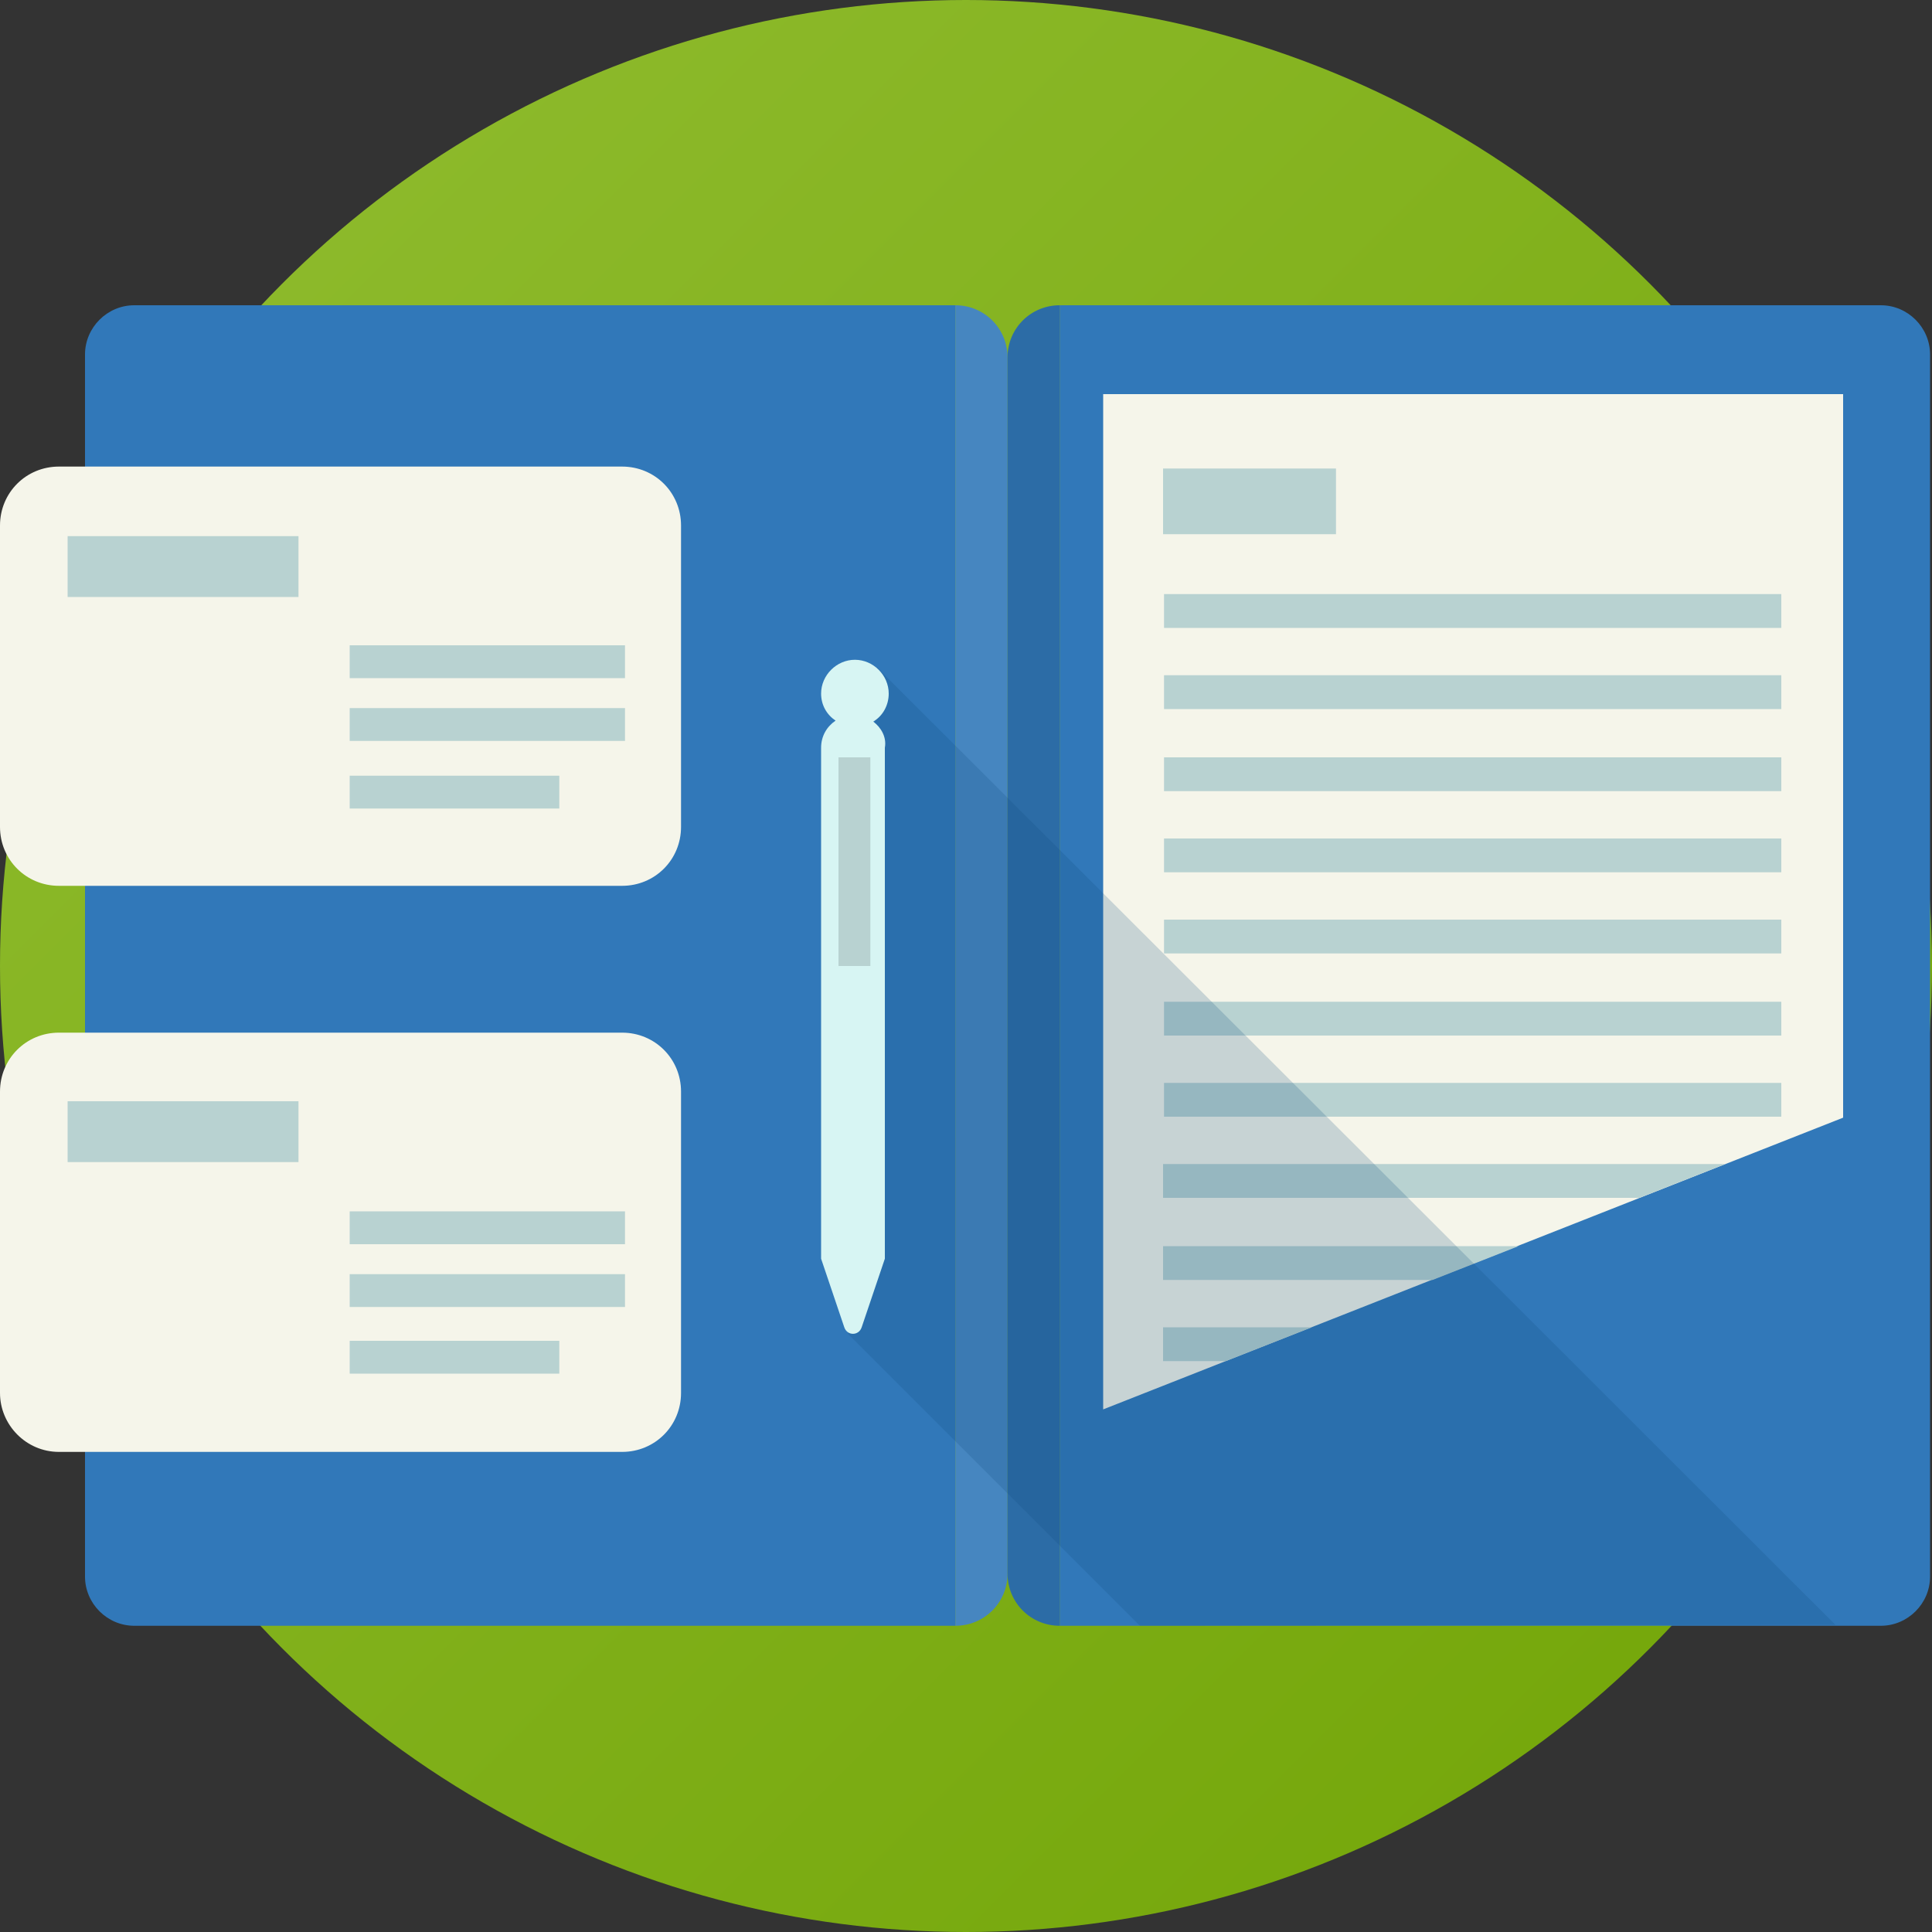
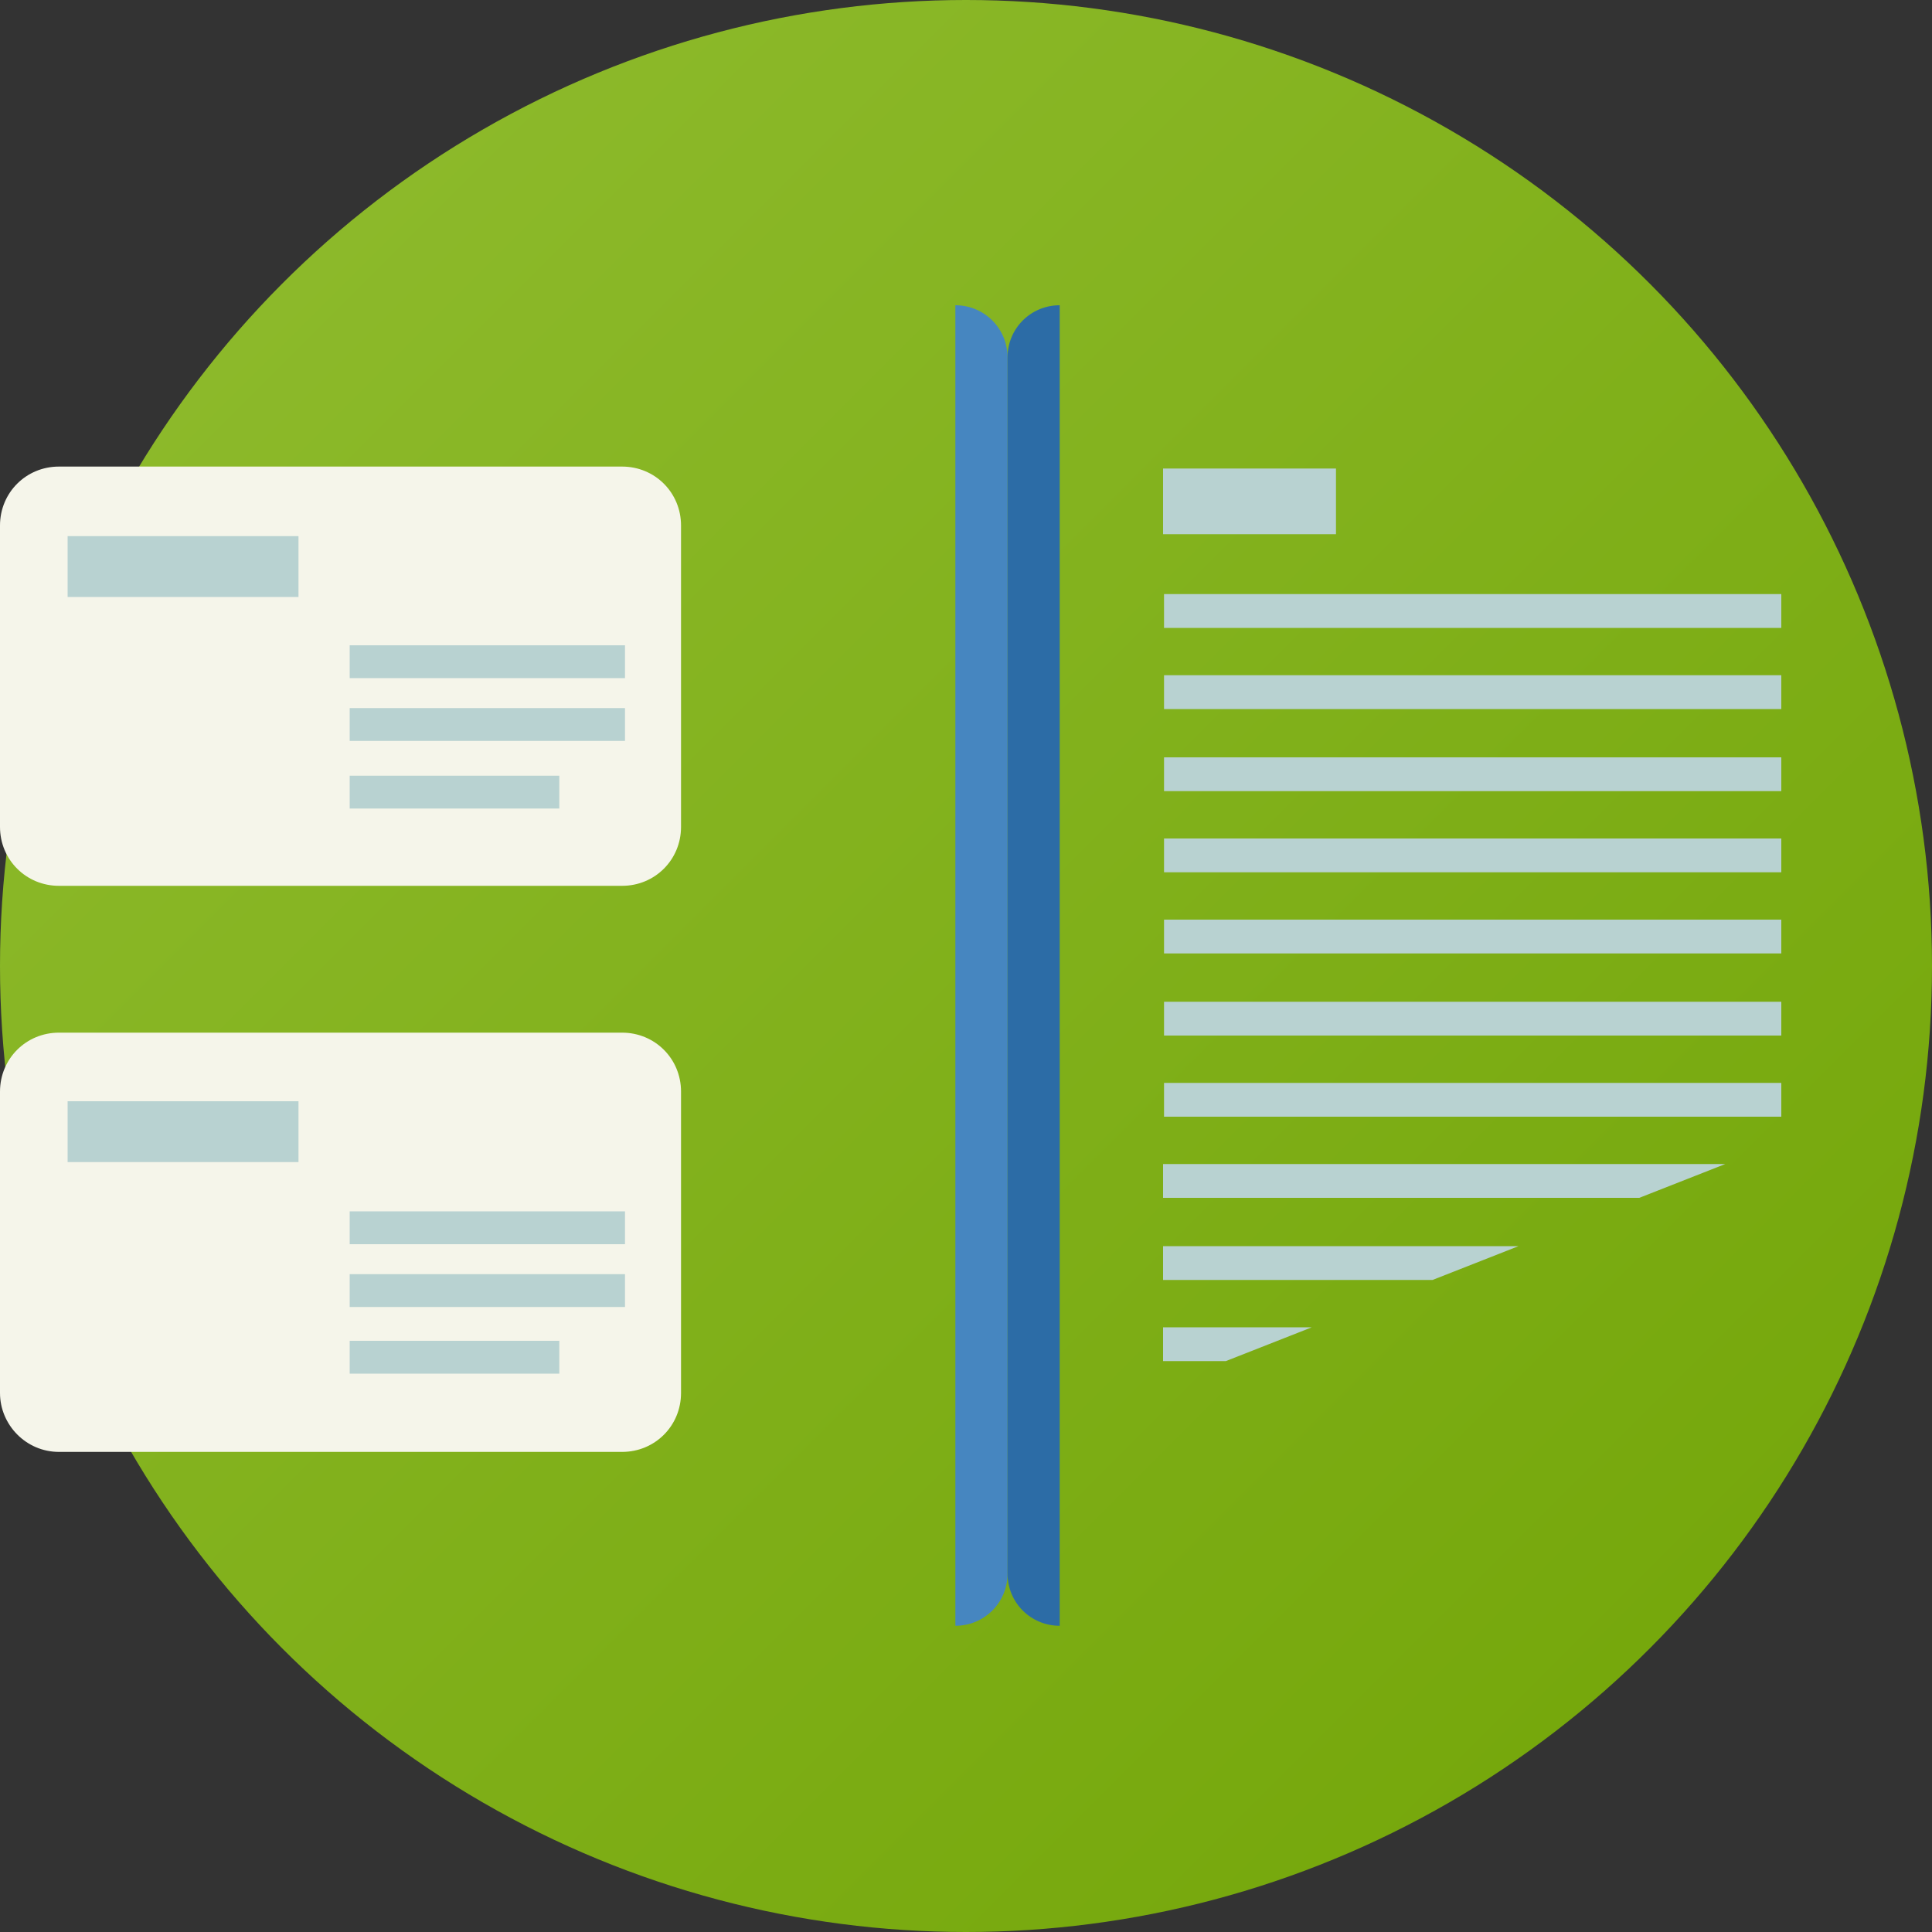
<svg xmlns="http://www.w3.org/2000/svg" id="Слой_1" x="0px" y="0px" viewBox="0 0 200 200" style="enable-background:new 0 0 200 200;" xml:space="preserve">
  <rect x="0" y="0" width="200" height="200" fill="#333333" stroke="none" />
  <style type="text/css"> .st0{fill:url(#SVGID_1_);} .st1{fill:#3178B9;} .st2{fill:#4686C0;} .st3{fill:#2C6CA6;} .st4{fill:#F5F5EA;} .st5{fill:#B8D2D1;} .st6{opacity:0.2;fill:#134B80;} .st7{fill:#D7F5F3;} </style>
  <linearGradient id="SVGID_1_" gradientUnits="userSpaceOnUse" x1="29.289" y1="29.289" x2="170.711" y2="170.711">
    <stop offset="0" style="stop-color:#8CB92A" />
    <stop offset="1" style="stop-color:#76A80C" />
  </linearGradient>
  <circle class="st0" cx="100" cy="100" r="100" />
-   <path class="st1" d="M98.9,168.3h-85c-2.8,0-5.1-2.3-5.1-5.1V36.7c0-2.8,2.3-5.1,5.1-5.1h85V168.3z M109.7,168.3h85 c2.8,0,5.1-2.3,5.1-5.1V36.7c0-2.8-2.3-5.1-5.1-5.1h-85V168.3z" />
  <path class="st2" d="M98.9,168.3L98.9,168.3c3,0,5.4-2.4,5.4-5.4V37c0-3-2.4-5.4-5.4-5.4h0V168.3z" />
  <path class="st3" d="M109.7,31.6L109.7,31.6c-3,0-5.4,2.4-5.4,5.4v125.9c0,3,2.4,5.4,5.4,5.4h0V31.6z" />
-   <polygon class="st4" points="190.8,115.7 190.8,40.8 114.2,40.8 114.2,145.9 " />
  <path class="st5" d="M138.3,55.3h-17.9v-6.8h17.9V55.3z M184.4,86.8h-63.9v3.5h63.9V86.8z M184.4,98.7h-63.9v-3.5h63.9V98.7z M184.4,81.9h-63.9v-3.5h63.9V81.9z M184.4,65h-63.9v-3.5h63.9V65z M184.4,73.4h-63.9v-3.5h63.9V73.4z M184.4,115.6h-63.9v-3.5h63.9 V115.6z M148.3,132.5h-27.9V129h36.8L148.3,132.5z M126.9,140.9h-6.5v-3.5h15.4L126.9,140.9z M184.4,107.2h-63.9v-3.5h63.9V107.2z M169.7,124h-49.3v-3.5h58.2L169.7,124z" />
-   <polygon class="st6" points="190,168.2 118,168.3 87.8,138.1 90.8,69.1 " />
-   <path class="st7" d="M90.4,74.7c1-0.6,1.6-1.7,1.6-2.9c0-1.9-1.6-3.5-3.5-3.5c-1.9,0-3.5,1.6-3.5,3.5c0,1.2,0.6,2.2,1.5,2.8 c-0.9,0.6-1.5,1.6-1.5,2.8v52.9l2.4,7.1c0.3,0.9,1.5,0.9,1.8,0l2.4-7.1V77.4C91.8,76.3,91.2,75.3,90.4,74.7z" />
-   <rect x="86.8" y="78.4" class="st5" width="3.3" height="21.6" />
  <path class="st4" d="M6.1,91.7h58.3c3.4,0,6.1-2.7,6.1-6.1V54.4c0-3.4-2.7-6.1-6.1-6.1H6.1C2.7,48.3,0,51,0,54.4v31.2 C0,89,2.7,91.7,6.1,91.7z" />
  <rect x="7" y="55.5" class="st5" width="23.9" height="6.3" />
  <path class="st5" d="M36.2,66.8h28.5v3.4H36.2V66.8z M36.2,76.7h28.5v-3.4H36.2V76.7z M36.2,83.7h21.7v-3.4H36.2V83.7z" />
  <path class="st4" d="M6.1,150.3h58.3c3.4,0,6.1-2.7,6.1-6.1v-31.2c0-3.4-2.7-6.1-6.1-6.1H6.1c-3.4,0-6.1,2.7-6.1,6.1v31.2 C0,147.5,2.7,150.3,6.1,150.3z" />
  <rect x="7" y="114" class="st5" width="23.9" height="6.3" />
  <path class="st5" d="M36.2,125.4h28.5v3.4H36.2V125.4z M36.2,135.3h28.5v-3.4H36.2V135.3z M36.2,142.2h21.7v-3.4H36.2V142.2z" />
</svg>